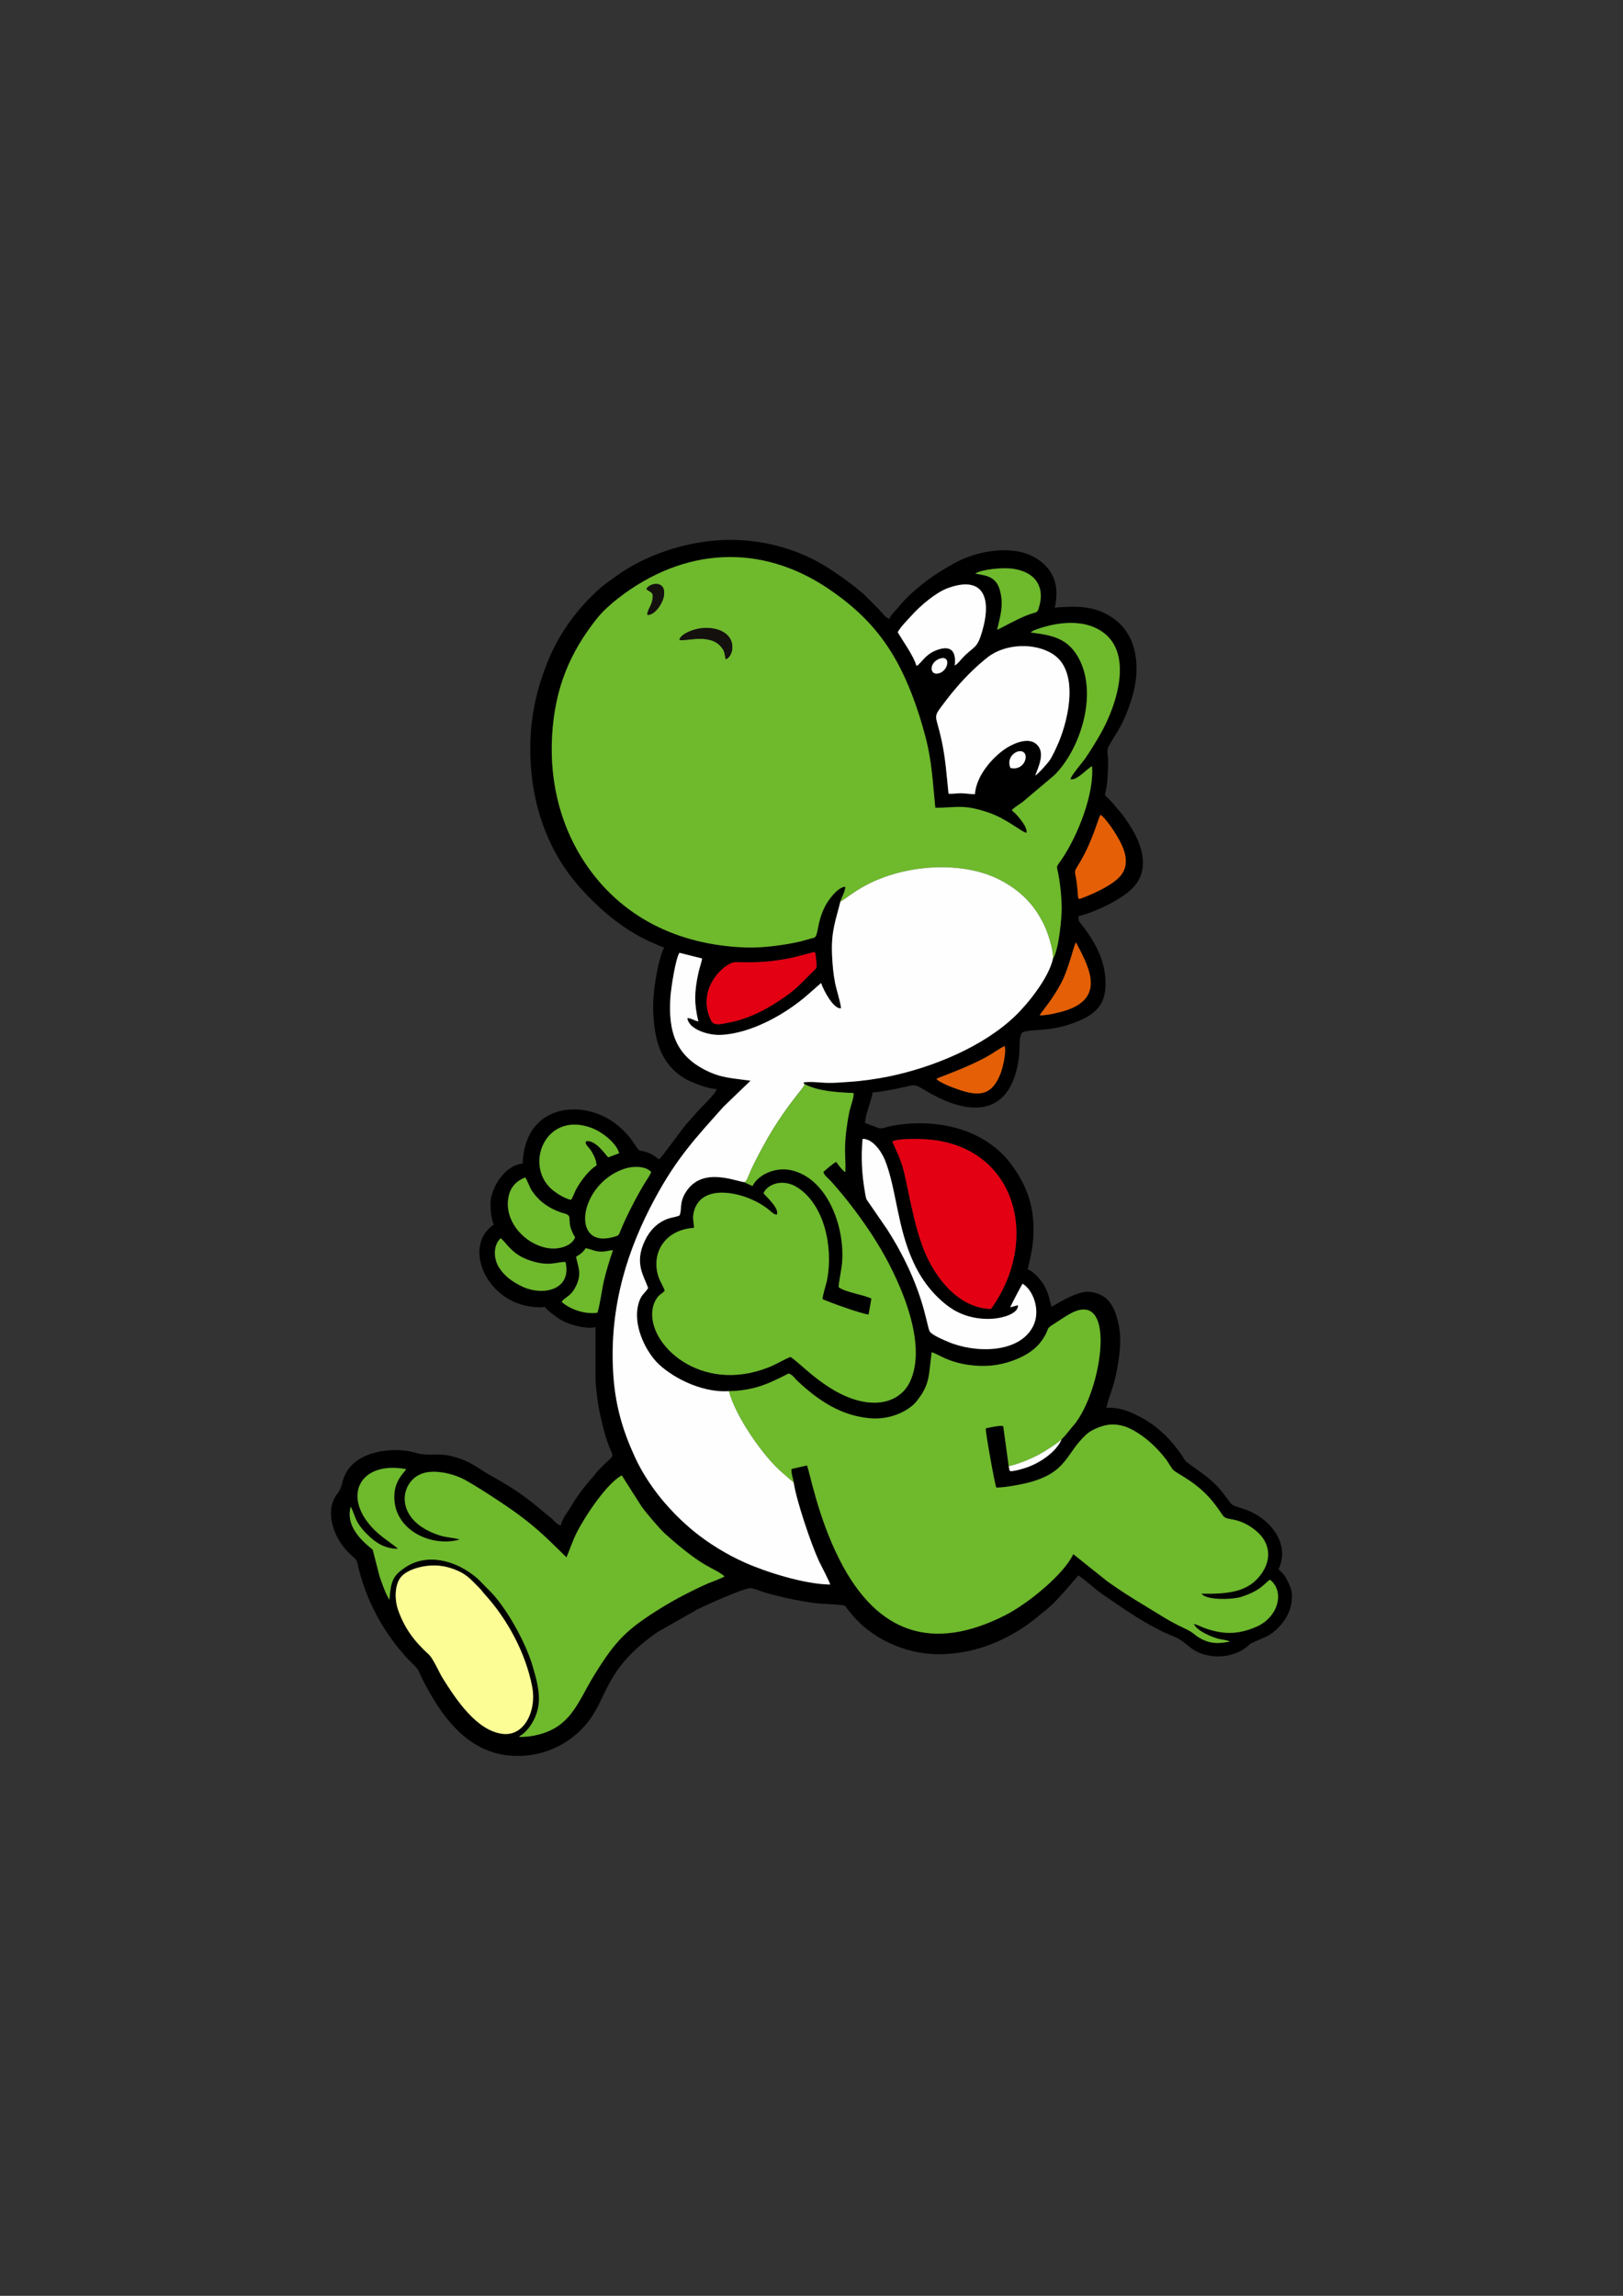
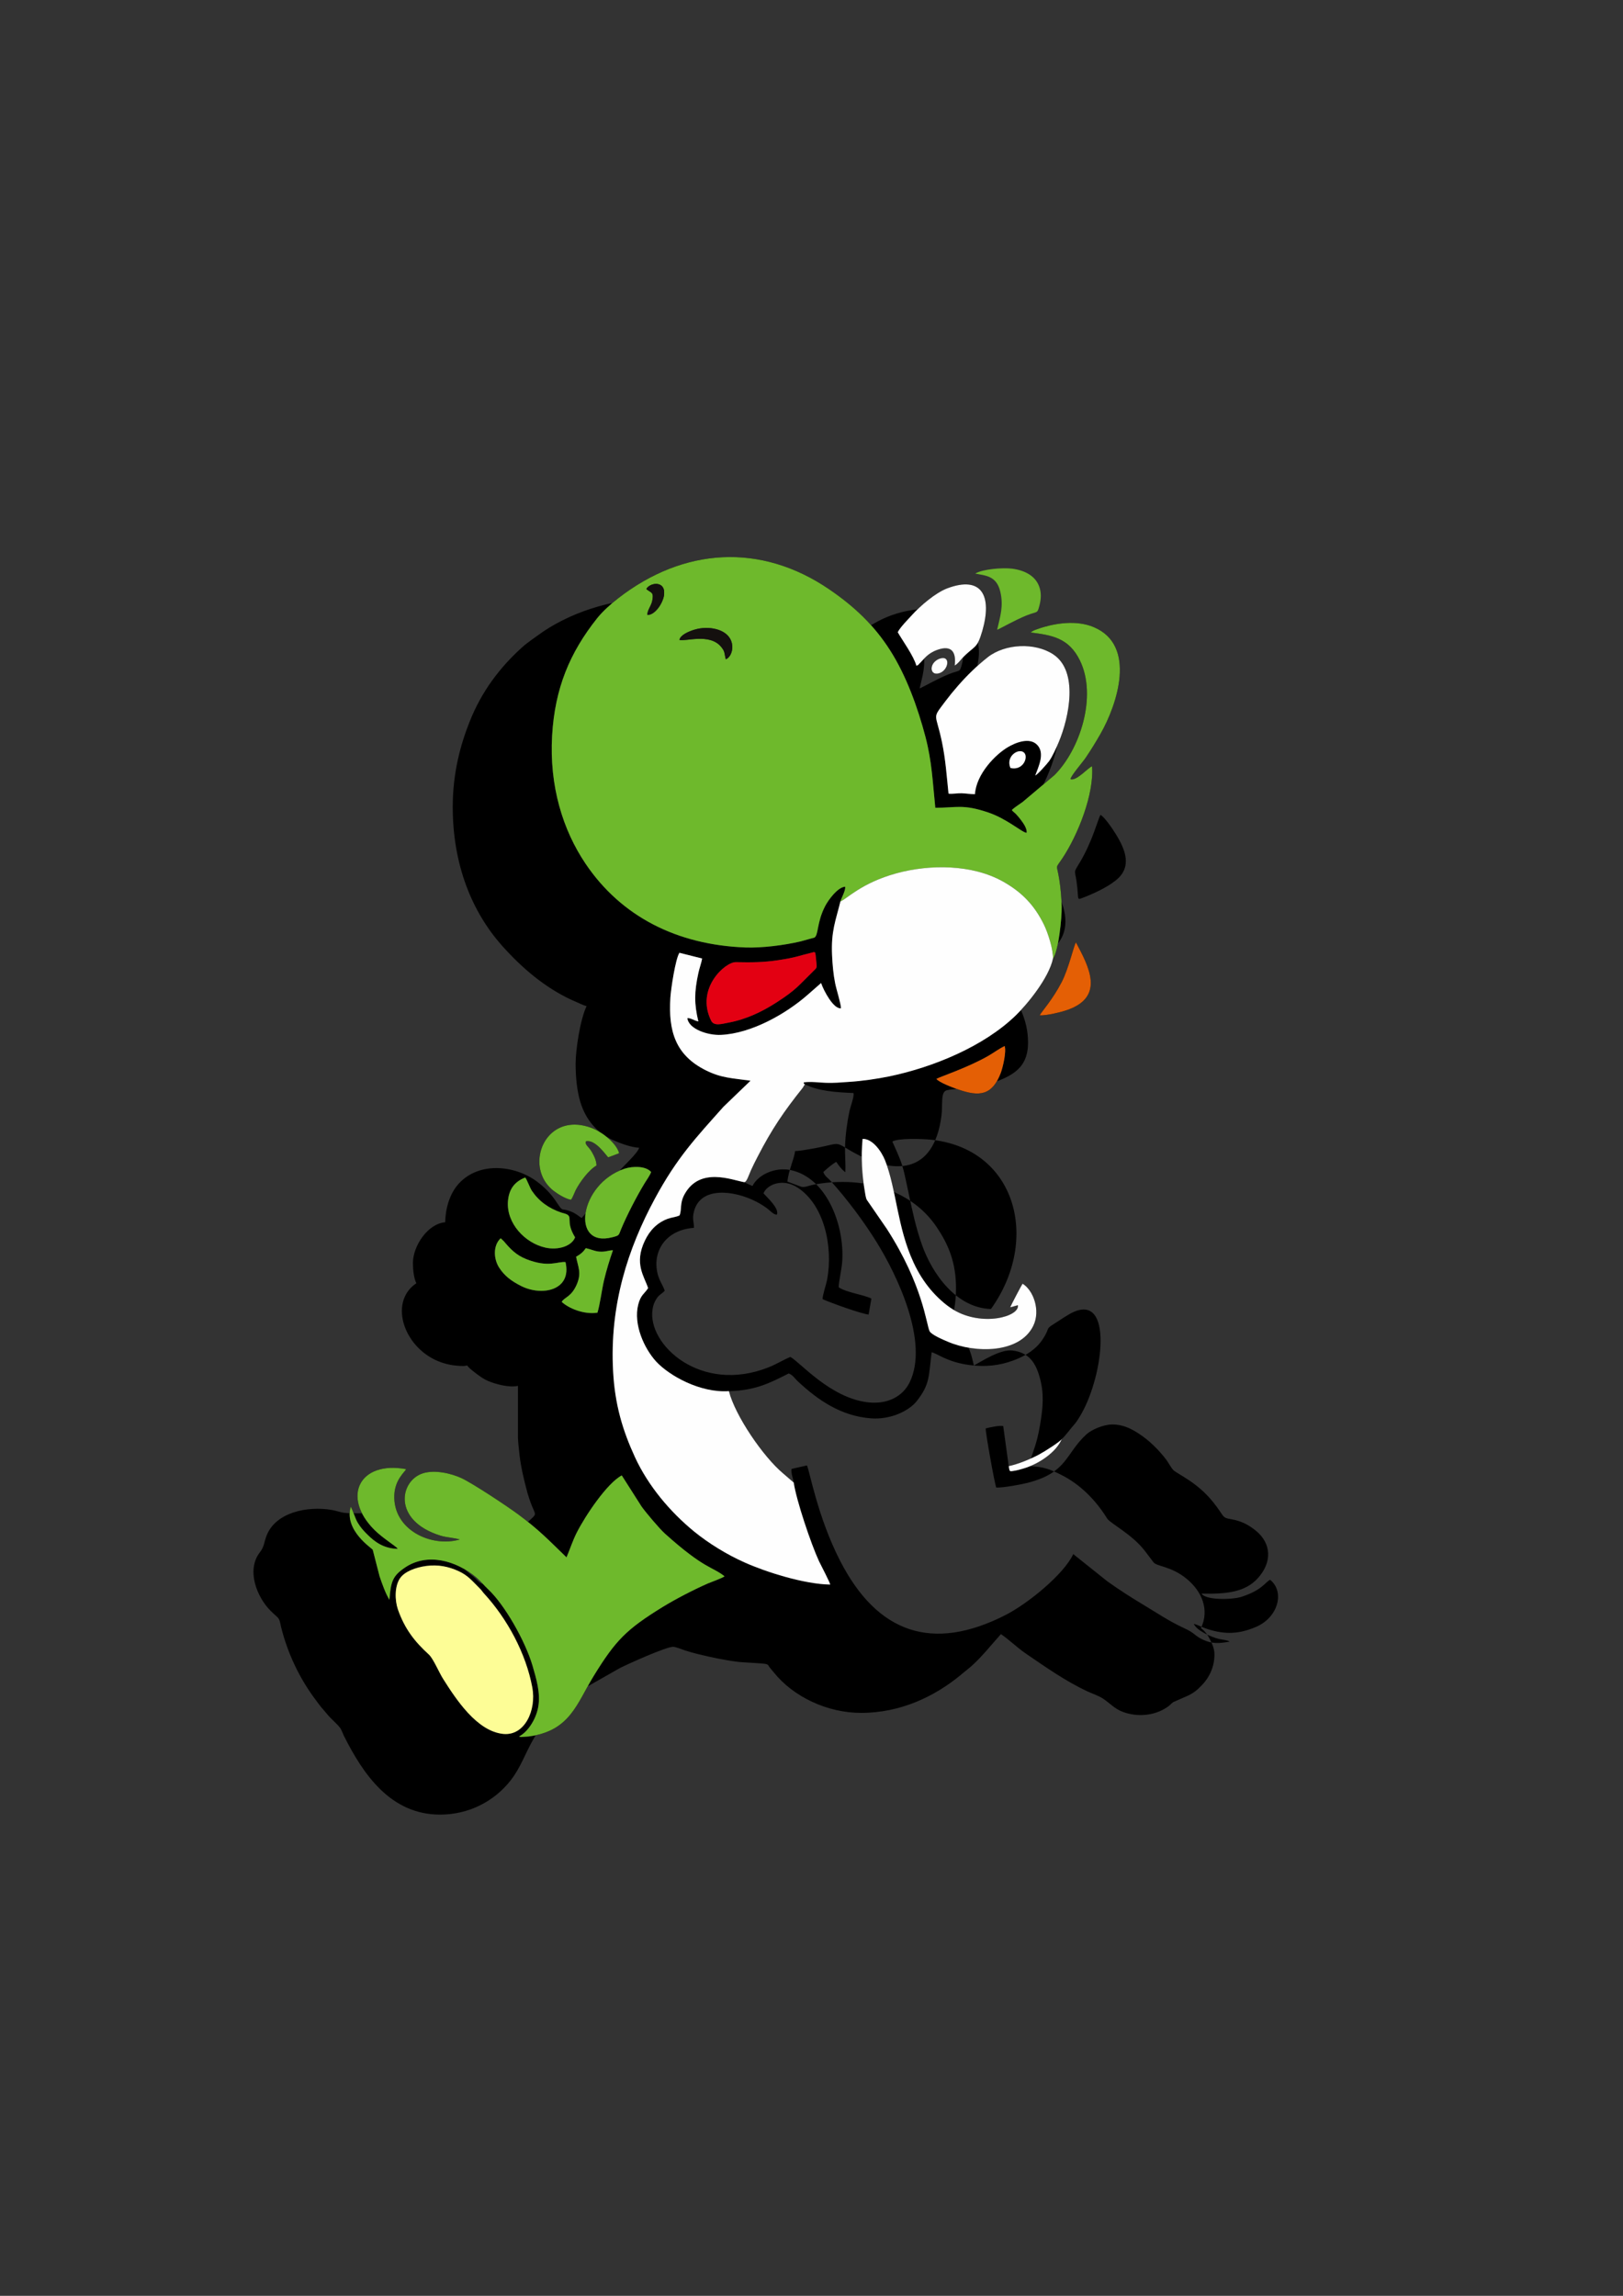
<svg xmlns="http://www.w3.org/2000/svg" xml:space="preserve" width="210mm" height="297mm" version="1.1" style="shape-rendering:geometricPrecision; text-rendering:geometricPrecision; image-rendering:optimizeQuality; fill-rule:evenodd; clip-rule:evenodd" viewBox="0 0 21000 29700">
  <rect x="0" y="0" width="21000" height="29700" fill="#333333" stroke="none" />
  <defs>
    <style type="text/css">
   
    .fil0 {fill:black}
    .fil6 {fill:#14100E}
    .fil1 {fill:#6EB92C}
    .fil3 {fill:#E30012}
    .fil5 {fill:#E45F05}
    .fil4 {fill:#FDFD96}
    .fil2 {fill:#FEFEFE}
   
  </style>
  </defs>
  <g id="Слой_x0020_1">
    <g id="_2128800525568">
-       <path class="fil0" d="M5517 20258c151,-20 288,8 414,66 127,57 184,134 273,221 26,24 37,46 60,71 299,325 542,773 624,1217 53,290 -97,626 -377,598 -342,-35 -611,-449 -778,-713 -52,-82 -126,-259 -182,-312 -187,-170 -314,-334 -402,-584 -42,-122 -44,-301 27,-405 58,-85 199,-140 341,-159zm-369 -221c-29,-39 -194,-136 -305,-247 -427,-428 -191,-896 412,-784 -15,35 -144,133 -153,333 -21,450 476,684 847,577 -72,-23 -169,-25 -249,-50 -624,-193 -531,-712 -226,-807 155,-48 368,3 497,63 151,71 588,361 730,466 273,202 397,334 629,559 46,-108 78,-211 131,-317 115,-227 396,-644 584,-743l256 402c54,76 232,288 305,353 512,460 610,423 769,550 -28,23 -170,73 -217,93 -188,83 -416,201 -584,304 -466,287 -608,430 -889,887 -223,362 -306,717 -846,788l-97 7c-30,-5 -15,-3 -25,-8 105,-52 217,-212 247,-380 33,-182 -27,-373 -74,-536 -95,-321 -361,-788 -572,-985 -55,-52 -98,-106 -153,-153 -264,-223 -640,-326 -928,-128 -154,105 -181,176 -198,415 -50,-79 -96,-211 -128,-305l-88 -342c-10,-21 -373,-249 -285,-556 25,36 56,149 90,205 41,68 80,109 129,157 89,89 209,180 391,182zm2169 -3710c86,367 -306,448 -579,307 -124,-63 -212,-130 -280,-236 -72,-113 -80,-285 20,-379l39 36c81,96 156,180 293,234 289,114 402,28 507,38zm137 -69c60,-34 92,-62 126,-111 62,13 102,36 170,44 80,8 119,-16 181,-17 -44,126 -84,256 -116,391 -27,115 -54,323 -85,417 -179,26 -373,-58 -462,-140 34,-62 126,-62 197,-231 61,-147 15,-218 -11,-353zm-13 -251c-43,114 -220,170 -384,133 -268,-60 -503,-316 -485,-594 12,-172 95,-262 224,-313 23,28 58,129 86,172 93,137 218,226 378,281 19,6 35,9 50,14 118,38 -3,90 131,307zm984 -845c-17,47 -57,100 -83,143 -102,168 -229,412 -305,595 -34,82 -20,82 -114,106 -544,142 -430,-690 156,-886 109,-36 277,-38 346,42zm3839 2195c-62,-26 -213,-90 -236,-136 -43,-89 -84,-594 -553,-1323l-232 -337c-41,-54 -37,-58 -51,-136 -40,-226 -53,-458 -31,-692 133,-2 247,168 291,279 146,367 157,868 368,1320 65,140 136,249 220,350 76,90 185,195 297,262 371,222 856,90 834,-59l-100 27c9,-24 148,-290 160,-305 137,81 237,344 138,546 -176,358 -751,356 -1105,204zm-718 -2589c74,-46 380,-35 480,-26 1119,103 1442,1290 796,2192 -452,-13 -763,-462 -893,-831 -80,-226 -125,-442 -177,-689 -74,-348 -67,-337 -206,-646zm-4158 753c-74,-12 -181,-81 -229,-119 -62,-50 -117,-117 -149,-203 -128,-340 149,-791 642,-608 143,53 326,200 359,328l-141 53c-25,-20 -165,-235 -287,-208 -21,45 32,64 75,139 29,51 59,109 60,175 -99,56 -215,213 -270,320 -17,35 -40,100 -60,123zm4728 -1564c41,-25 415,-148 681,-303 67,-40 139,-92 202,-122 25,71 -23,278 -51,350 -111,292 -279,306 -546,213 -71,-24 -254,-93 -286,-138zm1336 -822c28,-51 168,-204 284,-428 94,-181 161,-488 186,-515 163,307 378,698 -105,871 -80,29 -276,77 -365,72zm-2904 -812c8,39 11,94 16,137 7,62 1,63 -36,99 -200,195 -222,242 -479,408 -187,121 -396,221 -625,263 -81,15 -185,49 -222,-25 -207,-415 181,-761 319,-758 198,4 357,4 552,-26 237,-36 252,-54 431,-97 36,-9 19,-10 44,-1zm3691 -1781c49,23 154,176 193,240 134,213 220,437 4,608 -117,93 -286,171 -433,227 -64,24 -49,22 -63,-127 -26,-271 -66,-167 36,-340 165,-280 230,-554 263,-608zm-1165 -607c-64,-149 100,-257 171,-203 69,52 -2,243 -171,203zm-801 332c-25,-238 -37,-434 -84,-663 -82,-396 -135,-293 41,-529 59,-78 105,-134 167,-205 117,-134 245,-258 381,-366 228,-180 615,-193 848,-40 332,217 209,811 73,1137 -31,72 -82,187 -126,247 -25,33 -143,168 -178,185 40,-111 131,-290 24,-398 -99,-102 -281,-27 -379,31 -162,96 -408,348 -425,608 -58,0 -115,-10 -173,-12 -57,-2 -114,12 -169,5zm-102 -1750c132,-36 102,157 -21,193 -131,38 -131,-151 21,-193zm1454 3882c-54,257 -341,601 -481,736 -413,402 -1069,671 -1634,789 -168,34 -351,61 -526,72 -99,7 -200,16 -296,12 -96,-3 -193,-19 -288,-6 6,27 -10,10 14,25 177,90 413,104 629,113 12,44 -38,172 -51,231 -17,80 -30,160 -41,244 -34,279 -6,354 -13,548 -38,-20 -97,-100 -117,-132 -38,16 -134,98 -168,131 17,53 58,74 95,115 211,234 429,524 597,796 254,409 684,1289 423,1814 -86,172 -277,285 -541,254 -485,-58 -873,-517 -1000,-587 -88,36 -176,92 -281,134 -880,350 -1571,-295 -1503,-747 8,-60 30,-109 58,-150 36,-50 70,-57 100,-94 -27,-81 -77,-133 -99,-248 -51,-271 115,-539 477,-565 0,-88 -26,-113 1,-215 87,-327 523,-268 801,-126 53,27 98,56 142,87 36,26 95,93 130,82 31,-84 -137,-229 -174,-275 46,-113 247,-200 442,-73 343,223 460,761 382,1186 -12,66 -63,212 -59,257 99,45 496,188 595,199l36 -207c-104,-52 -323,-77 -423,-146 0,-73 38,-228 45,-328 34,-474 -200,-1089 -666,-1188 -199,-42 -420,57 -495,206l-109 -50c-156,-27 -571,-202 -769,156 -66,119 -33,194 -65,274 -40,21 -107,27 -154,44 -137,52 -231,148 -296,285 -141,296 -7,459 43,612 -48,75 -95,85 -128,213 -65,258 78,568 231,736 169,183 569,409 942,384 337,-8 523,-101 774,-229 58,23 71,58 114,98 262,245 561,454 954,483 249,18 488,-95 590,-225 172,-220 151,-316 192,-630 74,16 201,127 489,165 206,27 387,8 570,-60 174,-65 297,-151 380,-277 96,-146 27,-122 137,-191 67,-42 131,-87 202,-128 559,-324 462,696 189,1231 -35,69 -83,152 -128,201 -25,26 -128,164 -154,178 -72,174 -297,326 -499,385 -37,11 -79,23 -118,29 -70,12 -57,8 -71,-60l-71 -517c-38,-15 -188,18 -227,29 -3,52 116,722 137,765 91,3 322,-39 413,-63 512,-134 480,-375 754,-626 61,-56 214,-127 335,-127 138,-1 249,57 343,119 133,86 257,209 354,336 25,34 70,116 94,137 62,55 308,157 511,410 157,195 106,202 238,224 134,23 227,76 313,145 209,168 215,415 27,620 -165,181 -413,204 -726,197 55,89 400,79 515,42 270,-87 305,-187 372,-221 193,155 104,487 -181,609 -217,93 -398,102 -625,30 -65,-20 -125,-54 -181,-69 35,87 226,172 327,196 45,11 104,12 137,34 -130,23 -224,32 -344,-24 -122,-58 -95,-81 -245,-150 -191,-88 -341,-190 -509,-291 -172,-103 -333,-206 -485,-315l-441 -352c-120,259 -584,639 -878,789 -940,478 -1655,242 -2140,-705 -292,-570 -394,-1166 -428,-1231l-199 45c-8,58 20,120 28,177 33,227 222,790 327,1017 26,53 140,271 145,302 -339,-5 -835,-164 -1105,-285 -232,-103 -464,-246 -653,-399 -312,-255 -596,-591 -768,-964 -159,-345 -260,-678 -283,-1111 -47,-862 195,-1592 538,-2229 289,-537 534,-793 890,-1193l350 -337c-242,-35 -374,-33 -579,-135 -390,-195 -486,-503 -458,-938 7,-117 66,-504 117,-582l294 74c-9,55 -36,127 -49,189 -53,244 -55,395 0,625 -58,-12 -96,-45 -142,-43 15,143 268,225 434,217 394,-18 841,-271 1125,-521l171 -150c34,101 162,340 257,327 2,-55 -60,-245 -75,-324 -24,-120 -34,-238 -40,-364 -14,-311 47,-445 108,-694 19,-60 67,-139 62,-191 -96,4 -218,171 -259,250 -110,211 -85,376 -139,408l-181 50c-208,49 -501,86 -711,78 -883,-33 -1607,-397 -2071,-1086 -292,-434 -469,-1001 -431,-1656 36,-610 227,-1071 585,-1520 69,-86 181,-187 271,-256 845,-656 1843,-719 2728,-116 327,223 582,465 789,790 209,327 358,740 458,1121 84,323 92,577 127,916 273,1 353,-51 683,60 247,83 437,259 498,264 10,-57 -49,-134 -76,-170 -16,-22 -39,-49 -55,-66 -26,-29 -36,-29 -60,-58 22,-27 106,-80 141,-106l410 -346c329,-327 557,-1019 330,-1484 -145,-296 -368,-327 -637,-362 27,-24 60,-34 94,-46 222,-78 503,-116 722,-23 560,235 303,1003 87,1381 -66,115 -119,201 -189,305 -38,58 -196,238 -199,281 79,26 225,-147 279,-167 28,360 -183,887 -381,1186 -100,152 -77,63 -43,280 17,109 29,238 31,352 3,143 -41,574 -112,668zm-2009 -4220c30,-63 139,-172 185,-223 107,-118 301,-286 456,-345 448,-168 583,99 453,551 -69,240 -101,187 -255,348 -36,37 -50,67 -102,100 21,-170 -36,-269 -222,-204 -131,46 -173,119 -236,180 -30,28 5,8 -38,26 -32,-122 -181,-328 -241,-433zm1003 -759c95,-58 353,-79 479,-63 164,22 295,93 346,225 33,84 27,171 4,256 -28,105 -22,67 -162,122 -152,61 -342,171 -384,187 38,-169 86,-303 41,-492 -49,-210 -196,-208 -324,-235zm-5758 2261c0,743 246,1354 639,1795 253,284 550,539 900,701 35,16 56,23 91,40 30,14 72,33 102,40 -83,173 -142,562 -142,746 0,167 17,352 62,497 68,221 207,391 413,486 76,35 247,102 347,102 -20,77 -217,247 -283,331l-98 110c-69,78 -327,441 -364,469 -45,-30 -75,-58 -128,-80 -149,-63 -99,20 -195,-124 -71,-109 -159,-198 -263,-274 -288,-208 -742,-250 -1001,31 -120,130 -174,323 -178,502 -225,18 -417,307 -417,526 0,88 11,194 44,263 -368,246 -158,857 324,1024 50,17 109,32 160,38 305,37 53,-71 296,110 47,35 90,67 148,92 92,39 272,90 387,63l0 679c5,90 13,144 21,221 17,148 47,269 80,402 125,505 216,248 -76,564 -22,24 -23,32 -44,55 -108,122 -208,247 -291,388 -48,82 -117,160 -139,256 -49,-13 -73,-47 -107,-80 -24,-23 -30,-24 -54,-44 -158,-133 -322,-270 -500,-377 -45,-27 -76,-48 -122,-75 -46,-28 -82,-46 -126,-71 -200,-115 -273,-196 -525,-254 -126,-29 -226,-6 -363,-21 -49,-6 -101,-26 -161,-37 -323,-56 -728,34 -844,328 -36,89 -29,144 -88,219 -179,230 -40,581 141,760 32,32 55,51 85,79 33,30 37,81 48,128 85,340 237,662 444,938 26,34 47,65 75,99 29,35 55,62 81,95 51,62 127,121 165,175 17,22 38,83 53,111 244,483 597,1009 1239,1009 369,0 700,-169 915,-445 256,-329 218,-690 900,-1160l510 -290c104,-53 598,-276 690,-276 32,0 118,34 152,46 53,17 97,30 161,46 169,42 344,79 523,102 70,10 327,17 371,30 31,10 22,17 46,47 19,23 30,36 50,60 255,318 695,524 1130,524 514,0 952,-215 1281,-484 35,-29 60,-51 96,-79 99,-77 221,-211 304,-310l128 -146c99,66 207,172 320,250 260,177 516,359 802,492 62,29 138,53 195,90 91,58 152,135 263,175 186,68 403,50 565,-58 43,-28 51,-44 84,-69l198 -87c73,-37 109,-67 163,-122 104,-104 173,-243 173,-408 0,-76 -31,-140 -58,-194 -28,-57 -66,-111 -117,-146 116,-242 7,-481 -184,-638 -204,-168 -388,-157 -431,-216l-114 -150c-164,-212 -445,-352 -484,-414 -145,-235 -348,-443 -596,-566 -127,-63 -226,-110 -417,-110 47,-202 97,-249 146,-545 37,-224 53,-397 -8,-612 -53,-188 -142,-316 -351,-341 -155,-19 -393,137 -499,194 -30,-127 -43,-190 -103,-292 -38,-63 -133,-172 -204,-191 42,-181 76,-320 76,-515 0,-327 -92,-560 -254,-798 -348,-514 -1010,-654 -1590,-543 -63,12 -120,43 -169,23l-168 -63c11,-140 90,-298 98,-395 48,-1 136,-15 185,-24 398,-67 314,-112 505,3 597,356 1105,317 1204,-431 20,-148 -15,-315 71,-335 151,-35 354,3 682,-129 227,-92 368,-211 368,-487 0,-309 -138,-546 -308,-766 -33,-42 -43,-39 -43,-111 210,-49 542,-206 696,-358 224,-223 142,-528 -4,-772 -49,-81 -115,-182 -179,-249 -23,-24 -24,-30 -44,-54 -218,-260 -85,59 -85,-585 0,-73 -25,-121 7,-179 91,-167 145,-212 231,-427 81,-202 155,-443 121,-717 -23,-182 -93,-332 -217,-452l-48 -40c-241,-186 -490,-182 -785,-158 64,-274 -5,-496 -245,-642 -287,-175 -746,-101 -1046,63 -128,70 -251,146 -369,234 -131,99 -272,222 -372,351 -32,41 -92,87 -105,137 -51,-5 -85,-68 -151,-134l-93 -94c-19,-16 -32,-31 -50,-49 -18,-18 -30,-33 -49,-49 -160,-134 -325,-254 -504,-363 -357,-217 -789,-331 -1214,-331 -525,0 -1098,187 -1493,481 -34,25 -63,44 -96,69 -29,22 -64,47 -91,72 -302,269 -537,587 -688,968 -124,310 -220,675 -220,1107z" />
+       <path class="fil0" d="M5517 20258c151,-20 288,8 414,66 127,57 184,134 273,221 26,24 37,46 60,71 299,325 542,773 624,1217 53,290 -97,626 -377,598 -342,-35 -611,-449 -778,-713 -52,-82 -126,-259 -182,-312 -187,-170 -314,-334 -402,-584 -42,-122 -44,-301 27,-405 58,-85 199,-140 341,-159zm-369 -221c-29,-39 -194,-136 -305,-247 -427,-428 -191,-896 412,-784 -15,35 -144,133 -153,333 -21,450 476,684 847,577 -72,-23 -169,-25 -249,-50 -624,-193 -531,-712 -226,-807 155,-48 368,3 497,63 151,71 588,361 730,466 273,202 397,334 629,559 46,-108 78,-211 131,-317 115,-227 396,-644 584,-743l256 402c54,76 232,288 305,353 512,460 610,423 769,550 -28,23 -170,73 -217,93 -188,83 -416,201 -584,304 -466,287 -608,430 -889,887 -223,362 -306,717 -846,788l-97 7c-30,-5 -15,-3 -25,-8 105,-52 217,-212 247,-380 33,-182 -27,-373 -74,-536 -95,-321 -361,-788 -572,-985 -55,-52 -98,-106 -153,-153 -264,-223 -640,-326 -928,-128 -154,105 -181,176 -198,415 -50,-79 -96,-211 -128,-305l-88 -342c-10,-21 -373,-249 -285,-556 25,36 56,149 90,205 41,68 80,109 129,157 89,89 209,180 391,182zm2169 -3710c86,367 -306,448 -579,307 -124,-63 -212,-130 -280,-236 -72,-113 -80,-285 20,-379l39 36c81,96 156,180 293,234 289,114 402,28 507,38zm137 -69c60,-34 92,-62 126,-111 62,13 102,36 170,44 80,8 119,-16 181,-17 -44,126 -84,256 -116,391 -27,115 -54,323 -85,417 -179,26 -373,-58 -462,-140 34,-62 126,-62 197,-231 61,-147 15,-218 -11,-353zm-13 -251c-43,114 -220,170 -384,133 -268,-60 -503,-316 -485,-594 12,-172 95,-262 224,-313 23,28 58,129 86,172 93,137 218,226 378,281 19,6 35,9 50,14 118,38 -3,90 131,307zm984 -845c-17,47 -57,100 -83,143 -102,168 -229,412 -305,595 -34,82 -20,82 -114,106 -544,142 -430,-690 156,-886 109,-36 277,-38 346,42zm3839 2195c-62,-26 -213,-90 -236,-136 -43,-89 -84,-594 -553,-1323l-232 -337c-41,-54 -37,-58 -51,-136 -40,-226 -53,-458 -31,-692 133,-2 247,168 291,279 146,367 157,868 368,1320 65,140 136,249 220,350 76,90 185,195 297,262 371,222 856,90 834,-59l-100 27c9,-24 148,-290 160,-305 137,81 237,344 138,546 -176,358 -751,356 -1105,204zm-718 -2589c74,-46 380,-35 480,-26 1119,103 1442,1290 796,2192 -452,-13 -763,-462 -893,-831 -80,-226 -125,-442 -177,-689 -74,-348 -67,-337 -206,-646zm-4158 753c-74,-12 -181,-81 -229,-119 -62,-50 -117,-117 -149,-203 -128,-340 149,-791 642,-608 143,53 326,200 359,328l-141 53c-25,-20 -165,-235 -287,-208 -21,45 32,64 75,139 29,51 59,109 60,175 -99,56 -215,213 -270,320 -17,35 -40,100 -60,123zm4728 -1564c41,-25 415,-148 681,-303 67,-40 139,-92 202,-122 25,71 -23,278 -51,350 -111,292 -279,306 -546,213 -71,-24 -254,-93 -286,-138zm1336 -822c28,-51 168,-204 284,-428 94,-181 161,-488 186,-515 163,307 378,698 -105,871 -80,29 -276,77 -365,72zm-2904 -812c8,39 11,94 16,137 7,62 1,63 -36,99 -200,195 -222,242 -479,408 -187,121 -396,221 -625,263 -81,15 -185,49 -222,-25 -207,-415 181,-761 319,-758 198,4 357,4 552,-26 237,-36 252,-54 431,-97 36,-9 19,-10 44,-1zm3691 -1781c49,23 154,176 193,240 134,213 220,437 4,608 -117,93 -286,171 -433,227 -64,24 -49,22 -63,-127 -26,-271 -66,-167 36,-340 165,-280 230,-554 263,-608zm-1165 -607c-64,-149 100,-257 171,-203 69,52 -2,243 -171,203zm-801 332c-25,-238 -37,-434 -84,-663 -82,-396 -135,-293 41,-529 59,-78 105,-134 167,-205 117,-134 245,-258 381,-366 228,-180 615,-193 848,-40 332,217 209,811 73,1137 -31,72 -82,187 -126,247 -25,33 -143,168 -178,185 40,-111 131,-290 24,-398 -99,-102 -281,-27 -379,31 -162,96 -408,348 -425,608 -58,0 -115,-10 -173,-12 -57,-2 -114,12 -169,5zm-102 -1750c132,-36 102,157 -21,193 -131,38 -131,-151 21,-193zm1454 3882c-54,257 -341,601 -481,736 -413,402 -1069,671 -1634,789 -168,34 -351,61 -526,72 -99,7 -200,16 -296,12 -96,-3 -193,-19 -288,-6 6,27 -10,10 14,25 177,90 413,104 629,113 12,44 -38,172 -51,231 -17,80 -30,160 -41,244 -34,279 -6,354 -13,548 -38,-20 -97,-100 -117,-132 -38,16 -134,98 -168,131 17,53 58,74 95,115 211,234 429,524 597,796 254,409 684,1289 423,1814 -86,172 -277,285 -541,254 -485,-58 -873,-517 -1000,-587 -88,36 -176,92 -281,134 -880,350 -1571,-295 -1503,-747 8,-60 30,-109 58,-150 36,-50 70,-57 100,-94 -27,-81 -77,-133 -99,-248 -51,-271 115,-539 477,-565 0,-88 -26,-113 1,-215 87,-327 523,-268 801,-126 53,27 98,56 142,87 36,26 95,93 130,82 31,-84 -137,-229 -174,-275 46,-113 247,-200 442,-73 343,223 460,761 382,1186 -12,66 -63,212 -59,257 99,45 496,188 595,199l36 -207c-104,-52 -323,-77 -423,-146 0,-73 38,-228 45,-328 34,-474 -200,-1089 -666,-1188 -199,-42 -420,57 -495,206l-109 -50c-156,-27 -571,-202 -769,156 -66,119 -33,194 -65,274 -40,21 -107,27 -154,44 -137,52 -231,148 -296,285 -141,296 -7,459 43,612 -48,75 -95,85 -128,213 -65,258 78,568 231,736 169,183 569,409 942,384 337,-8 523,-101 774,-229 58,23 71,58 114,98 262,245 561,454 954,483 249,18 488,-95 590,-225 172,-220 151,-316 192,-630 74,16 201,127 489,165 206,27 387,8 570,-60 174,-65 297,-151 380,-277 96,-146 27,-122 137,-191 67,-42 131,-87 202,-128 559,-324 462,696 189,1231 -35,69 -83,152 -128,201 -25,26 -128,164 -154,178 -72,174 -297,326 -499,385 -37,11 -79,23 -118,29 -70,12 -57,8 -71,-60l-71 -517c-38,-15 -188,18 -227,29 -3,52 116,722 137,765 91,3 322,-39 413,-63 512,-134 480,-375 754,-626 61,-56 214,-127 335,-127 138,-1 249,57 343,119 133,86 257,209 354,336 25,34 70,116 94,137 62,55 308,157 511,410 157,195 106,202 238,224 134,23 227,76 313,145 209,168 215,415 27,620 -165,181 -413,204 -726,197 55,89 400,79 515,42 270,-87 305,-187 372,-221 193,155 104,487 -181,609 -217,93 -398,102 -625,30 -65,-20 -125,-54 -181,-69 35,87 226,172 327,196 45,11 104,12 137,34 -130,23 -224,32 -344,-24 -122,-58 -95,-81 -245,-150 -191,-88 -341,-190 -509,-291 -172,-103 -333,-206 -485,-315l-441 -352c-120,259 -584,639 -878,789 -940,478 -1655,242 -2140,-705 -292,-570 -394,-1166 -428,-1231l-199 45c-8,58 20,120 28,177 33,227 222,790 327,1017 26,53 140,271 145,302 -339,-5 -835,-164 -1105,-285 -232,-103 -464,-246 -653,-399 -312,-255 -596,-591 -768,-964 -159,-345 -260,-678 -283,-1111 -47,-862 195,-1592 538,-2229 289,-537 534,-793 890,-1193l350 -337c-242,-35 -374,-33 -579,-135 -390,-195 -486,-503 -458,-938 7,-117 66,-504 117,-582l294 74c-9,55 -36,127 -49,189 -53,244 -55,395 0,625 -58,-12 -96,-45 -142,-43 15,143 268,225 434,217 394,-18 841,-271 1125,-521l171 -150c34,101 162,340 257,327 2,-55 -60,-245 -75,-324 -24,-120 -34,-238 -40,-364 -14,-311 47,-445 108,-694 19,-60 67,-139 62,-191 -96,4 -218,171 -259,250 -110,211 -85,376 -139,408l-181 50c-208,49 -501,86 -711,78 -883,-33 -1607,-397 -2071,-1086 -292,-434 -469,-1001 -431,-1656 36,-610 227,-1071 585,-1520 69,-86 181,-187 271,-256 845,-656 1843,-719 2728,-116 327,223 582,465 789,790 209,327 358,740 458,1121 84,323 92,577 127,916 273,1 353,-51 683,60 247,83 437,259 498,264 10,-57 -49,-134 -76,-170 -16,-22 -39,-49 -55,-66 -26,-29 -36,-29 -60,-58 22,-27 106,-80 141,-106l410 -346c329,-327 557,-1019 330,-1484 -145,-296 -368,-327 -637,-362 27,-24 60,-34 94,-46 222,-78 503,-116 722,-23 560,235 303,1003 87,1381 -66,115 -119,201 -189,305 -38,58 -196,238 -199,281 79,26 225,-147 279,-167 28,360 -183,887 -381,1186 -100,152 -77,63 -43,280 17,109 29,238 31,352 3,143 -41,574 -112,668zm-2009 -4220c30,-63 139,-172 185,-223 107,-118 301,-286 456,-345 448,-168 583,99 453,551 -69,240 -101,187 -255,348 -36,37 -50,67 -102,100 21,-170 -36,-269 -222,-204 -131,46 -173,119 -236,180 -30,28 5,8 -38,26 -32,-122 -181,-328 -241,-433zc95,-58 353,-79 479,-63 164,22 295,93 346,225 33,84 27,171 4,256 -28,105 -22,67 -162,122 -152,61 -342,171 -384,187 38,-169 86,-303 41,-492 -49,-210 -196,-208 -324,-235zm-5758 2261c0,743 246,1354 639,1795 253,284 550,539 900,701 35,16 56,23 91,40 30,14 72,33 102,40 -83,173 -142,562 -142,746 0,167 17,352 62,497 68,221 207,391 413,486 76,35 247,102 347,102 -20,77 -217,247 -283,331l-98 110c-69,78 -327,441 -364,469 -45,-30 -75,-58 -128,-80 -149,-63 -99,20 -195,-124 -71,-109 -159,-198 -263,-274 -288,-208 -742,-250 -1001,31 -120,130 -174,323 -178,502 -225,18 -417,307 -417,526 0,88 11,194 44,263 -368,246 -158,857 324,1024 50,17 109,32 160,38 305,37 53,-71 296,110 47,35 90,67 148,92 92,39 272,90 387,63l0 679c5,90 13,144 21,221 17,148 47,269 80,402 125,505 216,248 -76,564 -22,24 -23,32 -44,55 -108,122 -208,247 -291,388 -48,82 -117,160 -139,256 -49,-13 -73,-47 -107,-80 -24,-23 -30,-24 -54,-44 -158,-133 -322,-270 -500,-377 -45,-27 -76,-48 -122,-75 -46,-28 -82,-46 -126,-71 -200,-115 -273,-196 -525,-254 -126,-29 -226,-6 -363,-21 -49,-6 -101,-26 -161,-37 -323,-56 -728,34 -844,328 -36,89 -29,144 -88,219 -179,230 -40,581 141,760 32,32 55,51 85,79 33,30 37,81 48,128 85,340 237,662 444,938 26,34 47,65 75,99 29,35 55,62 81,95 51,62 127,121 165,175 17,22 38,83 53,111 244,483 597,1009 1239,1009 369,0 700,-169 915,-445 256,-329 218,-690 900,-1160l510 -290c104,-53 598,-276 690,-276 32,0 118,34 152,46 53,17 97,30 161,46 169,42 344,79 523,102 70,10 327,17 371,30 31,10 22,17 46,47 19,23 30,36 50,60 255,318 695,524 1130,524 514,0 952,-215 1281,-484 35,-29 60,-51 96,-79 99,-77 221,-211 304,-310l128 -146c99,66 207,172 320,250 260,177 516,359 802,492 62,29 138,53 195,90 91,58 152,135 263,175 186,68 403,50 565,-58 43,-28 51,-44 84,-69l198 -87c73,-37 109,-67 163,-122 104,-104 173,-243 173,-408 0,-76 -31,-140 -58,-194 -28,-57 -66,-111 -117,-146 116,-242 7,-481 -184,-638 -204,-168 -388,-157 -431,-216l-114 -150c-164,-212 -445,-352 -484,-414 -145,-235 -348,-443 -596,-566 -127,-63 -226,-110 -417,-110 47,-202 97,-249 146,-545 37,-224 53,-397 -8,-612 -53,-188 -142,-316 -351,-341 -155,-19 -393,137 -499,194 -30,-127 -43,-190 -103,-292 -38,-63 -133,-172 -204,-191 42,-181 76,-320 76,-515 0,-327 -92,-560 -254,-798 -348,-514 -1010,-654 -1590,-543 -63,12 -120,43 -169,23l-168 -63c11,-140 90,-298 98,-395 48,-1 136,-15 185,-24 398,-67 314,-112 505,3 597,356 1105,317 1204,-431 20,-148 -15,-315 71,-335 151,-35 354,3 682,-129 227,-92 368,-211 368,-487 0,-309 -138,-546 -308,-766 -33,-42 -43,-39 -43,-111 210,-49 542,-206 696,-358 224,-223 142,-528 -4,-772 -49,-81 -115,-182 -179,-249 -23,-24 -24,-30 -44,-54 -218,-260 -85,59 -85,-585 0,-73 -25,-121 7,-179 91,-167 145,-212 231,-427 81,-202 155,-443 121,-717 -23,-182 -93,-332 -217,-452l-48 -40c-241,-186 -490,-182 -785,-158 64,-274 -5,-496 -245,-642 -287,-175 -746,-101 -1046,63 -128,70 -251,146 -369,234 -131,99 -272,222 -372,351 -32,41 -92,87 -105,137 -51,-5 -85,-68 -151,-134l-93 -94c-19,-16 -32,-31 -50,-49 -18,-18 -30,-33 -49,-49 -160,-134 -325,-254 -504,-363 -357,-217 -789,-331 -1214,-331 -525,0 -1098,187 -1493,481 -34,25 -63,44 -96,69 -29,22 -64,47 -91,72 -302,269 -537,587 -688,968 -124,310 -220,675 -220,1107z" />
      <path class="fil1" d="M8791 8278c12,-64 120,-110 197,-133 90,-27 197,-30 290,-3 274,81 214,352 113,387 -21,-76 -6,-97 -63,-164 -150,-176 -457,-63 -537,-87zm-428 -658c46,-87 265,-117 226,94 -19,100 -116,243 -212,242 -7,-52 46,-115 60,-174 31,-129 -15,-110 -74,-162zm2511 4042c76,-27 271,-241 728,-365 429,-117 975,-117 1375,107 242,136 407,303 533,563 48,99 117,310 115,432 71,-94 115,-525 112,-668 -2,-114 -14,-243 -31,-352 -34,-217 -57,-128 43,-280 198,-299 409,-826 381,-1186 -54,20 -200,193 -279,167 3,-43 161,-223 199,-281 70,-104 123,-190 189,-305 216,-378 473,-1146 -87,-1381 -219,-93 -500,-55 -722,23 -34,12 -67,22 -94,46 269,35 492,66 637,362 227,465 -1,1157 -330,1484l-410 346c-35,26 -119,79 -141,106 24,29 34,29 60,58 16,17 39,44 55,66 27,36 86,113 76,170 -61,-5 -251,-181 -498,-264 -330,-111 -410,-59 -683,-60 -35,-339 -43,-593 -127,-916 -100,-381 -249,-794 -458,-1121 -207,-325 -462,-567 -789,-790 -885,-603 -1883,-540 -2728,116 -90,69 -202,170 -271,256 -358,449 -549,910 -585,1520 -38,655 139,1222 431,1656 464,689 1188,1053 2071,1086 210,8 503,-29 711,-78l181 -50c54,-32 29,-197 139,-408 41,-79 163,-246 259,-250 5,52 -43,131 -62,191z" />
-       <path class="fil1" d="M9431 17997c81,318 444,849 701,1064l138 119c-8,-57 -36,-119 -28,-177l199 -45c34,65 136,661 428,1231 485,947 1200,1183 2140,705 294,-150 758,-530 878,-789l441 352c152,109 313,212 485,315 168,101 318,203 509,291 150,69 123,92 245,150 120,56 214,47 344,24 -33,-22 -92,-23 -137,-34 -101,-24 -292,-109 -327,-196 56,15 116,49 181,69 227,72 408,63 625,-30 285,-122 374,-454 181,-609 -67,34 -102,134 -372,221 -115,37 -460,47 -515,-42 313,7 561,-16 726,-197 188,-205 182,-452 -27,-620 -86,-69 -179,-122 -313,-145 -132,-22 -81,-29 -238,-224 -203,-253 -449,-355 -511,-410 -24,-21 -69,-103 -94,-137 -97,-127 -221,-250 -354,-336 -94,-62 -205,-120 -343,-119 -121,0 -274,71 -335,127 -274,251 -242,492 -754,626 -91,24 -322,66 -413,63 -21,-43 -140,-713 -137,-765 39,-11 189,-44 227,-29l71 517c123,-25 289,-95 391,-150 73,-39 285,-173 297,-204 26,-14 129,-152 154,-178 45,-49 93,-132 128,-201 273,-535 370,-1555 -189,-1231 -71,41 -135,86 -202,128 -110,69 -41,45 -137,191 -83,126 -206,212 -380,277 -183,68 -364,87 -570,60 -288,-38 -415,-149 -489,-165 -41,314 -20,410 -192,630 -102,130 -341,243 -590,225 -393,-29 -692,-238 -954,-483 -43,-40 -56,-75 -114,-98 -251,128 -437,221 -774,229z" />
      <path class="fil2" d="M10874 11662c-61,249 -122,383 -108,694 6,126 16,244 40,364 15,79 77,269 75,324 -95,13 -223,-226 -257,-327l-171 150c-284,250 -731,503 -1125,521 -166,8 -419,-74 -434,-217 46,-2 84,31 142,43 -55,-230 -53,-381 0,-625 13,-62 40,-134 49,-189l-294 -74c-51,78 -110,465 -117,582 -28,435 68,743 458,938 205,102 337,100 579,135l-350 337c-356,400 -601,656 -890,1193 -343,637 -585,1367 -538,2229 23,433 124,766 283,1111 172,373 456,709 768,964 189,153 421,296 653,399 270,121 766,280 1105,285 -5,-31 -119,-249 -145,-302 -105,-227 -294,-790 -327,-1017l-138 -119c-257,-215 -620,-746 -701,-1064 -373,25 -773,-201 -942,-384 -153,-168 -296,-478 -231,-736 33,-128 80,-138 128,-213 -50,-153 -184,-316 -43,-612 65,-137 159,-233 296,-285 47,-17 114,-23 154,-44 32,-80 -1,-155 65,-274 198,-358 613,-183 769,-156 33,6 60,-89 91,-157 28,-62 53,-111 83,-169 187,-363 341,-588 585,-894l28 -46c-24,-15 -8,2 -14,-25 95,-13 192,3 288,6 96,4 197,-5 296,-12 175,-11 358,-38 526,-72 565,-118 1221,-387 1634,-789 140,-135 427,-479 481,-736 2,-122 -67,-333 -115,-432 -126,-260 -291,-427 -533,-563 -400,-224 -946,-224 -1375,-107 -457,124 -652,338 -728,365z" />
-       <path class="fil1" d="M9627 15293l109 50c75,-149 296,-248 495,-206 466,99 700,714 666,1188 -7,100 -45,255 -45,328 100,69 319,94 423,146l-36 207c-99,-11 -496,-154 -595,-199 -4,-45 47,-191 59,-257 78,-425 -39,-963 -382,-1186 -195,-127 -396,-40 -442,73 37,46 205,191 174,275 -35,11 -94,-56 -130,-82 -44,-31 -89,-60 -142,-87 -278,-142 -714,-201 -801,126 -27,102 -1,127 -1,215 -362,26 -528,294 -477,565 22,115 72,167 99,248 -30,37 -64,44 -100,94 -28,41 -50,90 -58,150 -68,452 623,1097 1503,747 105,-42 193,-98 281,-134 127,70 515,529 1000,587 264,31 455,-82 541,-254 261,-525 -169,-1405 -423,-1814 -168,-272 -386,-562 -597,-796 -37,-41 -78,-62 -95,-115 34,-33 130,-115 168,-131 20,32 79,112 117,132 7,-194 -21,-269 13,-548 11,-84 24,-164 41,-244 13,-59 63,-187 51,-231 -216,-9 -452,-23 -629,-113l-28 46c-244,306 -398,531 -585,894 -30,58 -55,107 -83,169 -31,68 -58,163 -91,157z" />
      <path class="fil1" d="M5148 20037c-182,-2 -302,-93 -391,-182 -49,-48 -88,-89 -129,-157 -34,-56 -65,-169 -90,-205 -88,307 275,535 285,556l88 342c32,94 78,226 128,305 17,-239 44,-310 198,-415 288,-198 664,-95 928,128 55,47 98,101 153,153 211,197 477,664 572,985 47,163 107,354 74,536 -30,168 -142,328 -247,380 10,5 -5,3 25,8l97 -7c540,-71 623,-426 846,-788 281,-457 423,-600 889,-887 168,-103 396,-221 584,-304 47,-20 189,-70 217,-93 -159,-127 -257,-90 -769,-550 -73,-65 -251,-277 -305,-353l-256 -402c-188,99 -469,516 -584,743 -53,106 -85,209 -131,317 -232,-225 -356,-357 -629,-559 -142,-105 -579,-395 -730,-466 -129,-60 -342,-111 -497,-63 -305,95 -398,614 226,807 80,25 177,27 249,50 -371,107 -868,-127 -847,-577 9,-200 138,-298 153,-333 -603,-112 -839,356 -412,784 111,111 276,208 305,247z" />
-       <path class="fil3" d="M11546 14768c139,309 132,298 206,646 52,247 97,463 177,689 130,369 441,818 893,831 646,-902 323,-2089 -796,-2192 -100,-9 -406,-20 -480,26z" />
      <path class="fil4" d="M5517 20258c-142,19 -283,74 -341,159 -71,104 -69,283 -27,405 88,250 215,414 402,584 56,53 130,230 182,312 167,264 436,678 778,713 280,28 430,-308 377,-598 -82,-444 -325,-892 -624,-1217 -23,-25 -34,-47 -60,-71 -89,-87 -146,-164 -273,-221 -126,-58 -263,-86 -414,-66z" />
      <path class="fil2" d="M12273 10267c55,7 112,-7 169,-5 58,2 115,12 173,12 17,-260 263,-512 425,-608 98,-58 280,-133 379,-31 107,108 16,287 -24,398 35,-17 153,-152 178,-185 44,-60 95,-175 126,-247 136,-326 259,-920 -73,-1137 -233,-153 -620,-140 -848,40 -136,108 -264,232 -381,366 -62,71 -108,127 -167,205 -176,236 -123,133 -41,529 47,229 59,425 84,663z" />
      <path class="fil2" d="M13231 16607c-12,15 -151,281 -160,305l100 -27c22,149 -463,281 -834,59 -112,-67 -221,-172 -297,-262 -84,-101 -155,-210 -220,-350 -211,-452 -222,-953 -368,-1320 -44,-111 -158,-281 -291,-279 -22,234 -9,466 31,692 14,78 10,82 51,136l232 337c469,729 510,1234 553,1323 23,46 174,110 236,136 354,152 929,154 1105,-204 99,-202 -1,-465 -138,-546z" />
      <path class="fil3" d="M10548 12323c-25,-9 -8,-8 -44,1 -179,43 -194,61 -431,97 -195,30 -354,30 -552,26 -138,-3 -526,343 -319,758 37,74 141,40 222,25 229,-42 438,-142 625,-263 257,-166 279,-213 479,-408 37,-36 43,-37 36,-99 -5,-43 -8,-98 -16,-137z" />
      <path class="fil2" d="M11616 8179c60,105 209,311 241,433 43,-18 8,2 38,-26 63,-61 105,-134 236,-180 186,-65 243,34 222,204 52,-33 66,-63 102,-100 154,-161 186,-108 255,-348 130,-452 -5,-719 -453,-551 -155,59 -349,227 -456,345 -46,51 -155,160 -185,223z" />
      <path class="fil1" d="M7388 15521c20,-23 43,-88 60,-123 55,-107 171,-264 270,-320 -1,-66 -31,-124 -60,-175 -43,-75 -96,-94 -75,-139 122,-27 262,188 287,208l141 -53c-33,-128 -216,-275 -359,-328 -493,-183 -770,268 -642,608 32,86 87,153 149,203 48,38 155,107 229,119z" />
      <path class="fil1" d="M8425 15162c-69,-80 -237,-78 -346,-42 -586,196 -700,1028 -156,886 94,-24 80,-24 114,-106 76,-183 203,-427 305,-595 26,-43 66,-96 83,-143z" />
      <path class="fil1" d="M7441 16007c-134,-217 -13,-269 -131,-307 -15,-5 -31,-8 -50,-14 -160,-55 -285,-144 -378,-281 -28,-43 -63,-144 -86,-172 -129,51 -212,141 -224,313 -18,278 217,534 485,594 164,37 341,-19 384,-133z" />
-       <path class="fil5" d="M14239 10542c-33,54 -98,328 -263,608 -102,173 -62,69 -36,340 14,149 -1,151 63,127 147,-56 316,-134 433,-227 216,-171 130,-395 -4,-608 -39,-64 -144,-217 -193,-240z" />
      <path class="fil1" d="M12619 7420c128,27 275,25 324,235 45,189 -3,323 -41,492 42,-16 232,-126 384,-187 140,-55 134,-17 162,-122 23,-85 29,-172 -4,-256 -51,-132 -182,-203 -346,-225 -126,-16 -384,5 -479,63z" />
      <path class="fil1" d="M7317 16327c-105,-10 -218,76 -507,-38 -137,-54 -212,-138 -293,-234l-39 -36c-100,94 -92,266 -20,379 68,106 156,173 280,236 273,141 665,60 579,-307z" />
      <path class="fil1" d="M7454 16258c26,135 72,206 11,353 -71,169 -163,169 -197,231 89,82 283,166 462,140 31,-94 58,-302 85,-417 32,-135 72,-265 116,-391 -62,1 -101,25 -181,17 -68,-8 -108,-31 -170,-44 -34,49 -66,77 -126,111z" />
      <path class="fil5" d="M13452 13135c89,5 285,-43 365,-72 483,-173 268,-564 105,-871 -25,27 -92,334 -186,515 -116,224 -256,377 -284,428z" />
      <path class="fil5" d="M12116 13957c32,45 215,114 286,138 267,93 435,79 546,-213 28,-72 76,-279 51,-350 -63,30 -135,82 -202,122 -266,155 -640,278 -681,303z" />
      <path class="fil6" d="M8791 8278c80,24 387,-89 537,87 57,67 42,88 63,164 101,-35 161,-306 -113,-387 -93,-27 -200,-24 -290,3 -77,23 -185,69 -197,133z" />
      <path class="fil6" d="M8363 7620c59,52 105,33 74,162 -14,59 -67,122 -60,174 96,1 193,-142 212,-242 39,-211 -180,-181 -226,-94z" />
      <path class="fil2" d="M13052 18967c14,68 1,72 71,60 39,-6 81,-18 118,-29 202,-59 427,-211 499,-385 -12,31 -224,165 -297,204 -102,55 -268,125 -391,150z" />
      <path class="fil2" d="M13074 9935c169,40 240,-151 171,-203 -71,-54 -235,54 -171,203z" />
      <path class="fil2" d="M12171 8517c-152,42 -152,231 -21,193 123,-36 153,-229 21,-193z" />
    </g>
  </g>
</svg>